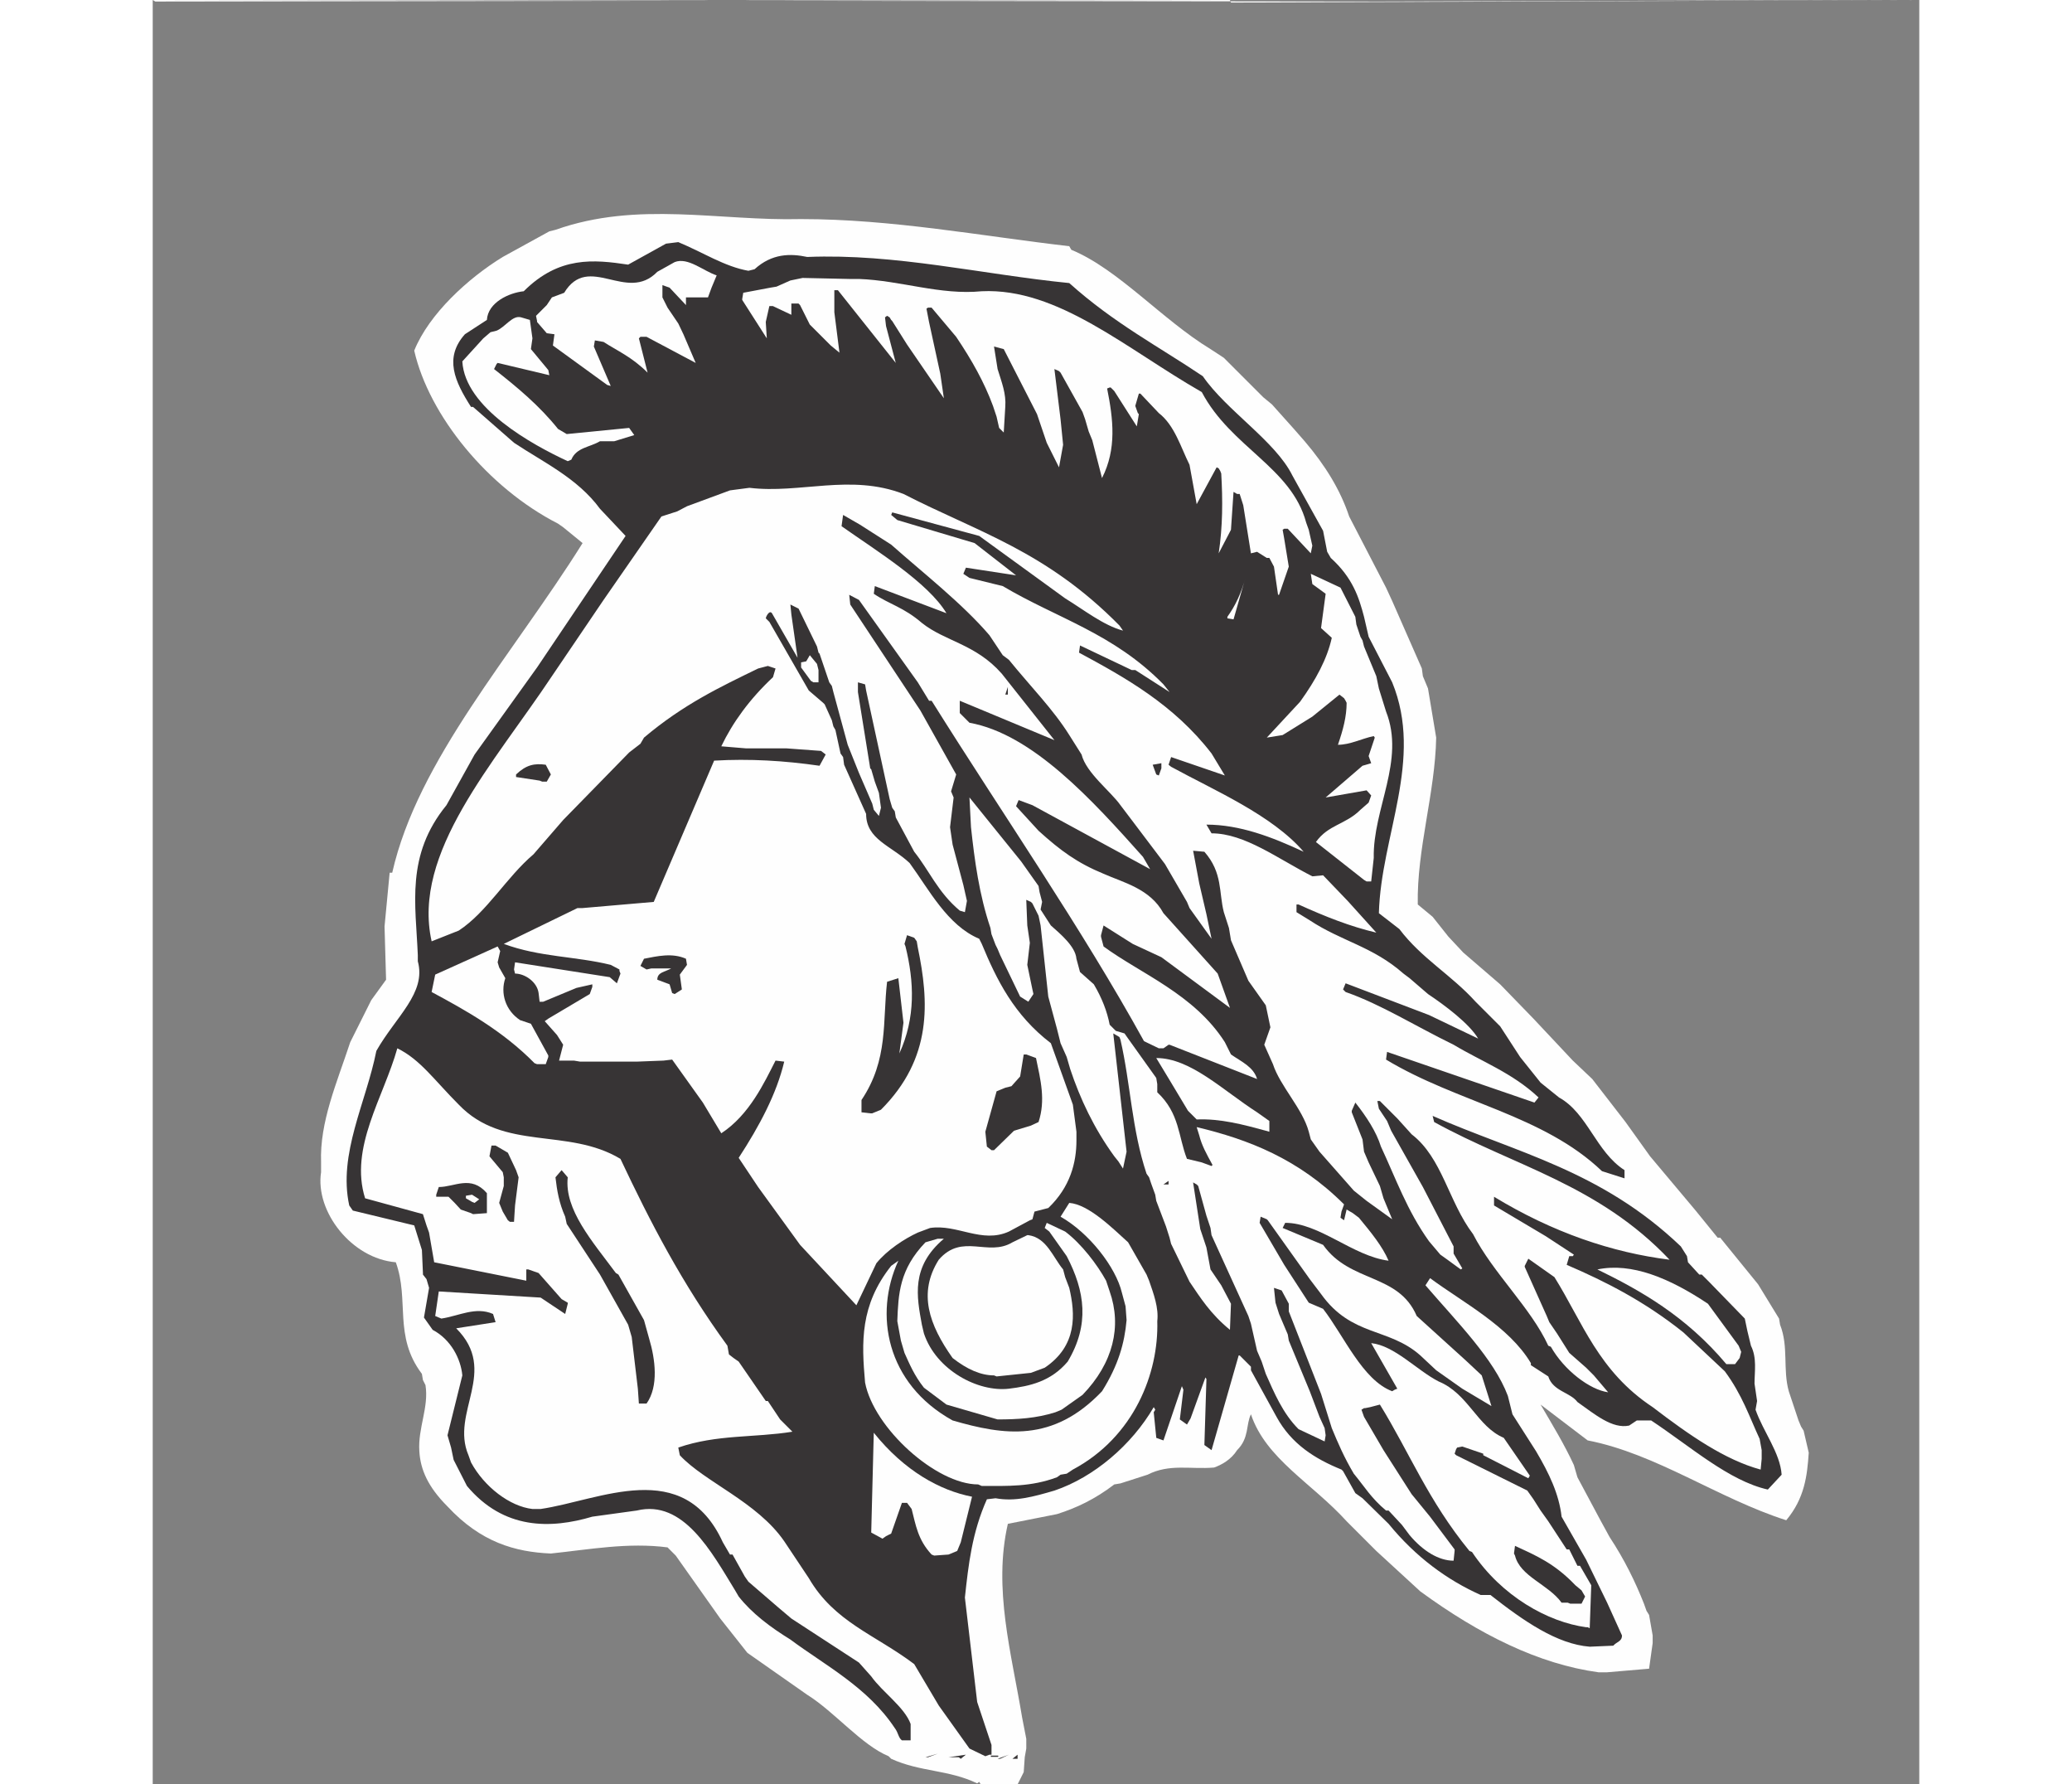
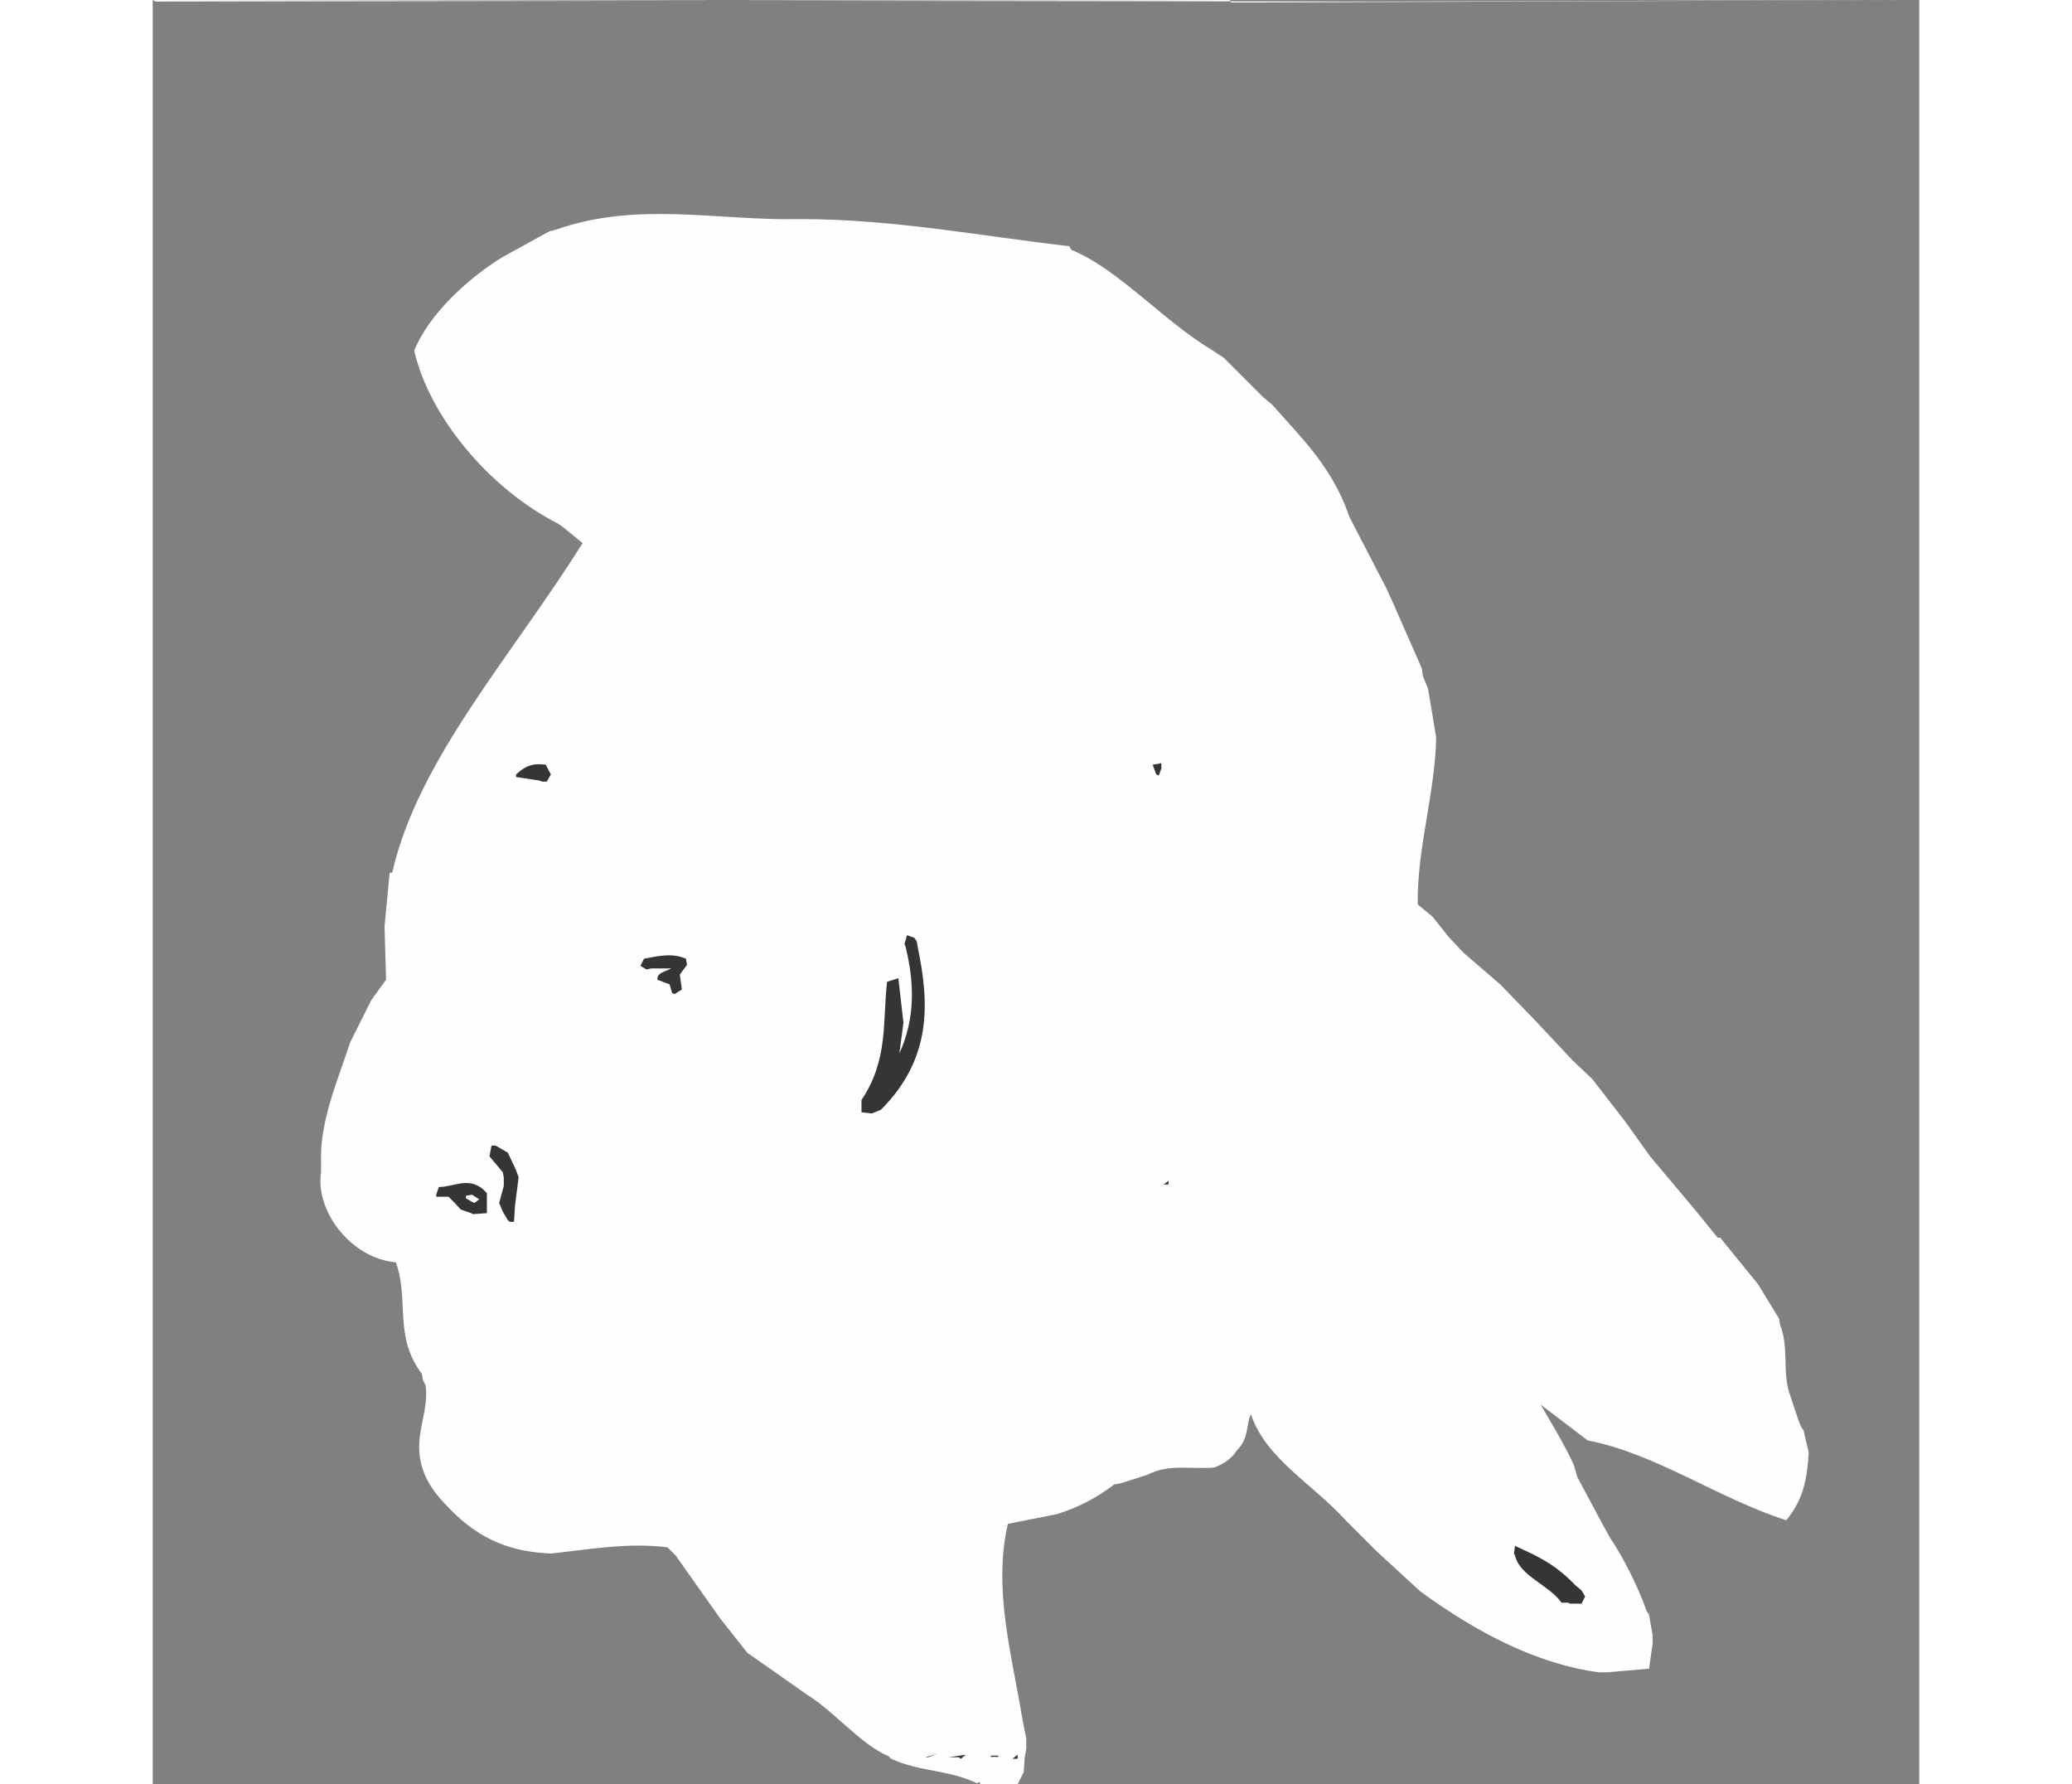
<svg xmlns="http://www.w3.org/2000/svg" xml:space="preserve" width="7.848in" height="6.757in" version="1.1" style="shape-rendering:geometricPrecision; text-rendering:geometricPrecision; image-rendering:optimizeQuality; fill-rule:evenodd; clip-rule:evenodd" viewBox="0 0 7847.73 7925.02">
  <rect x="0" y="0" width="7847.73" height="7925.02" fill="#808080" stroke="none" />
  <defs>
    <style type="text/css">
   
    .str0 {stroke:#373435;stroke-width:5.46;stroke-linecap:square;stroke-miterlimit:2.613}
    .fil2 {fill:none}
    .fil0 {fill:#FEFEFE}
    .fil1 {fill:#373435}
   
  </style>
  </defs>
  <g id="Layer_x0020__x0028_Black_x0020_and_x0020_White_x0029_">
    <g id="_2008732493632">
      <path class="fil0" d="M3662.43 7920.48c-127.31,-61.38 -252.34,-50.01 -381.93,-109.13 -11.36,-11.37 -11.36,-11.37 -11.36,-11.37 -120.49,-50.01 -240.98,-197.78 -361.47,-272.8l-265.99 -186.42 -120.49 -152.32 -197.79 -279.62 -36.38 -36.38c-175.05,-22.74 -345.55,9.09 -518.33,27.28 -159.13,-6.82 -311.45,-50.01 -459.22,-209.15 -86.39,-86.39 -120.49,-163.68 -125.04,-245.53 -6.82,-102.3 43.2,-195.51 27.28,-293.27l-11.37 -22.73 -4.55 -27.28c-127.31,-168.23 -54.56,-327.37 -115.94,-495.6 -195.51,-15.92 -359.2,-225.07 -331.92,-400.12l0 -43.2c-6.82,-179.59 70.47,-354.65 129.58,-534.25l93.21 -186.41 65.93 -90.93 -6.82 -236.43 22.74 -238.71 11.37 0c113.67,-502.42 534.25,-966.19 845.7,-1464.06l-86.39 -70.47 -22.74 -15.92c-311.45,-159.13 -572.89,-479.68 -638.82,-768.4 65.92,-163.68 240.98,-322.82 393.29,-416.03l206.88 -113.67 27.28 -6.82c366.01,-129.58 725.21,-38.65 1091.23,-47.74 404.66,0 797.95,75.02 1191.25,120.49l9.09 15.91c209.15,86.39 404.67,311.46 618.36,441.04l59.11 38.65 175.05 175.05 38.65 31.83 97.76 109.13 47.74 54.56c93.21,109.13 159.13,218.25 197.79,334.19l163.68 316 27.28 59.11 131.86 300.09 4.54 34.1 22.74 54.56 36.38 218.25c-4.55,245.53 -86.39,495.6 -81.84,741.12l65.92 54.56 70.47 88.66 65.93 70.47 163.68 140.95 147.77 152.32 175.05 186.41 86.39 81.84 147.77 190.97 109.12 152.32 202.33 240.98 97.76 120.49c11.36,0 11.36,0 11.36,0l168.23 206.87 93.21 152.32 4.54 27.28c38.65,97.75 11.37,197.78 38.65,295.54l43.19 129.58 11.37 27.28 11.37 18.19 22.74 97.75c-6.82,102.3 -18.19,202.33 -100.03,300.09 -304.63,-97.76 -577.44,-295.54 -882.08,-354.65l-209.15 -159.13c54.56,93.21 104.58,175.05 147.77,268.26l15.91 54.56 104.58 195.51 38.65 70.48c65.93,100.03 113.67,197.78 152.32,295.54l11.37 31.82 11.37 18.19 15.92 90.93 0 34.1 -15.92 113.66 -186.42 15.92 -38.65 0c-265.99,-36.38 -529.7,-168.23 -791.13,-359.2l-195.51 -179.6 -131.86 -131.86c-152.32,-168.23 -359.2,-277.35 -425.13,-475.13 -22.74,45.46 -6.82,104.58 -61.38,159.13 -27.28,43.2 -70.47,65.93 -102.3,77.3 -104.58,9.09 -197.78,-18.19 -295.54,31.83l-120.49 38.65 -27.28 4.54c-86.39,65.93 -168.23,104.58 -254.63,131.86l-218.23 43.19c-65.93,288.72 15.91,572.89 63.65,861.62l18.19 93.21 0 43.2 -6.82 38.65 -4.54 65.93 -27.28 54.56 -163.68 0 -6.82 -11.37 -9.09 6.82z" />
      <polygon class="fil1" points="3580.59,7804.54 3535.12,7804.54 3612.42,7793.17 3589.68,7811.35 " />
-       <path class="fil1" d="M3753.36 7811.35c0,0 0,0 0,0l50.01 -18.19 -38.65 18.19 -11.37 0z" />
      <path class="fil1" d="M3819.3 7811.35l22.73 -18.19c0,18.19 0,18.19 0,18.19l-22.73 0z" />
      <path class="fil1" d="M3432.81 7804.54c0,0 0,0 0,0l54.56 -15.91 -43.2 15.91 -11.37 0z" />
-       <path class="fil1" d="M3698.8 7799.99l-70.47 -34.1 -136.4 -190.97 -109.13 -184.14c-175.05,-131.86 -354.65,-186.41 -468.32,-381.93l-109.12 -163.68c-120.49,-175.05 -354.65,-263.72 -463.77,-381.93l-6.82 -34.1c170.5,-59.11 338.74,-43.19 506.96,-70.47l-54.56 -54.56 -54.56 -81.84c-9.09,0 -9.09,0 -9.09,0l-120.49 -175.05 -22.74 -15.92 -20.46 -15.91 -6.82 -38.65c-202.33,-277.35 -343.28,-550.17 -475.13,-829.79 -234.16,-140.95 -518.33,-31.83 -718.39,-240.98 -109.12,-109.12 -170.5,-200.06 -272.8,-250.07 -61.38,218.24 -213.7,441.04 -143.22,666.1l256.89 70.47 15.91 50.01 11.37 31.83 22.74 131.86 409.21 81.84 0 -50.01c9.09,0 9.09,0 9.09,0l45.47 15.91 102.3 115.94 27.28 15.91c0,4.55 0,4.55 0,4.55l-11.37 45.46 -109.12 -72.75 -452.41 -27.28 -15.92 109.12 27.28 11.37c77.29,-11.37 152.32,-54.56 229.61,-20.46l11.37 36.38 -175.05 27.28c190.97,190.96 -27.28,372.84 54.56,563.8l11.37 31.83c59.11,109.12 172.78,195.51 272.8,206.88l36.38 0c263.71,-38.65 634.28,-234.16 809.33,147.77l31.82 54.56c11.37,0 11.37,0 11.37,0l54.56 97.75 15.91 22.74 131.86 113.67 59.11 50.01 300.08 195.51 54.56 61.38c50.01,70.47 147.77,136.41 175.05,211.42l0 72.75 -38.65 0c-15.92,-11.37 -15.92,-34.1 -31.83,-54.56 -120.49,-181.88 -311.46,-279.63 -463.77,-393.3 -88.66,-54.56 -170.5,-115.94 -229.61,-190.96l-15.92 -27.28c-104.58,-170.5 -229.61,-404.66 -436.49,-354.65l-197.79 27.28c-184.14,54.56 -393.29,59.11 -556.98,-136.4l-59.11 -115.94 -11.36 -54.56 -15.92 -54.56 65.93 -265.99c-6.82,-72.75 -50.01,-159.14 -131.86,-202.33l-38.65 -54.56 22.74 -131.86 -11.37 -38.65 -15.91 -20.46c0,-6.82 0,-6.82 0,-6.82l-4.55 -102.3 -34.1 -109.12 -272.81 -65.93 -15.91 -22.74c-50.01,-229.61 75.02,-456.95 120.49,-686.56 86.39,-152.32 222.79,-256.89 184.14,-397.84l0 -27.28c-9.09,-225.07 -54.56,-443.31 127.31,-666.1l125.03 -225.07 277.35 -386.47 393.3 -584.26 -113.67 -120.49c-100.03,-136.41 -252.34,-206.88 -381.93,-293.26l-181.87 -159.14c-9.09,0 -9.09,0 -9.09,0 -72.75,-113.67 -120.49,-218.25 -27.28,-322.82l97.75 -63.66c4.55,-77.3 97.75,-120.49 163.68,-127.31 156.87,-156.86 311.46,-140.95 463.77,-118.21l168.23 -93.21 54.56 -6.82c109.12,45.46 206.88,109.12 311.45,127.31l27.28 -6.82c77.29,-70.47 159.13,-70.47 234.16,-54.56 393.29,-15.91 775.22,77.3 1163.97,115.94 200.06,179.59 397.84,281.9 593.35,413.76 104.58,152.32 322.82,288.72 397.84,441.03l136.41 245.53 18.19 93.21 15.92 27.28c97.75,88.66 125.03,175.05 147.77,261.44l20.46 88.66 104.58 202.34c140.95,343.28 -50.01,682.01 -59.11,1025.29l90.93 70.47c100.03,131.86 229.61,202.33 338.74,322.82l109.12 109.12 88.66 136.41 90.93 113.67 81.84 65.92c127.31,70.47 163.68,240.98 291,322.82l0 36.37 -100.03 -31.83c-261.44,-250.07 -643.37,-304.63 -959.37,-495.6l4.54 -34.1 654.74 225.07 18.19 -22.74c-115.94,-109.12 -252.34,-159.13 -377.38,-234.16 -168.23,-81.84 -322.82,-179.59 -479.68,-234.16 -11.37,-11.37 -11.37,-11.37 -11.37,-11.37l11.37 -27.28 370.56 140.95 218.25 104.58c-38.65,-65.93 -147.77,-147.77 -222.8,-197.79l-81.84 -70.47 -27.28 -20.46c-136.41,-120.48 -275.08,-143.22 -416.03,-236.43l-59.11 -36.37 0 -34.1c9.1,0 9.1,0 9.1,0 120.49,54.56 229.61,97.76 345.55,125.04l-127.31 -140.95 -109.12 -113.67 -47.74 4.54c-152.32,-77.29 -300.09,-190.96 -447.86,-190.96l-22.73 -38.65c147.77,0 290.99,54.56 431.94,120.49 -140.95,-163.68 -397.84,-272.8 -588.8,-377.38 -11.37,-9.09 -11.37,-9.09 -11.37,-9.09l11.37 -34.1 238.71 81.84 -59.11 -97.75c-168.23,-218.25 -386.47,-338.74 -588.8,-447.86l4.54 -31.82 229.62 109.12 15.91 0 152.32 97.75 -27.28 -34.1c-222.79,-227.34 -472.87,-293.27 -713.84,-436.49l-147.77 -36.37 -27.28 -18.19 11.37 -27.28 222.79 34.1 -184.14 -143.22 -343.28 -102.3 -27.28 -22.74c4.55,-11.37 4.55,-11.37 4.55,-11.37l386.47 104.58 381.93 277.35c81.84,50.01 170.5,120.49 256.89,143.22l-15.92 -22.74c-327.37,-331.91 -627.44,-413.75 -959.36,-584.26 -236.43,-90.93 -459.22,0 -684.29,-27.28l-86.39 11.37 -190.96 70.47 -43.2 22.74 -70.47 22.74 -256.89 370.56 -229.61 338.74c-256.89,386.47 -622.91,784.32 -534.25,1177.62l120.49 -47.74c125.04,-81.84 211.42,-236.43 331.92,-338.74l131.86 -152.32 293.26 -300.09 50.01 -38.65 15.92 -27.28c175.05,-147.77 338.74,-225.07 506.96,-306.91l43.2 -11.37 34.1 11.37 -11.37 38.65c-104.58,97.75 -179.6,202.33 -229.62,306.91l109.13 9.09 179.59 0 154.59 11.37 20.46 15.91 -27.28 50.01c-156.87,-22.73 -311.46,-31.83 -468.32,-22.73l-268.25 627.45 -316.01 27.28 -22.73 0 -327.37 159.13c159.13,59.11 318.27,54.56 475.13,93.21l38.65 20.45c0,6.82 0,6.82 0,6.82 4.55,11.37 4.55,11.37 4.55,11.37l-15.91 43.2 -31.83 -27.28 -420.58 -65.92 -4.55 31.82 4.55 18.19c43.2,0 97.75,36.38 104.58,86.39l4.54 38.65 15.92 0 147.77 -61.38 70.47 -15.91c0,11.36 0,11.36 0,11.36l-11.37 31.83 -184.14 109.13 -15.91 11.36 54.56 61.39 27.28 43.19 -18.19 70.47 65.92 0 27.28 4.55 27.28 0 225.07 0 118.21 -4.55 38.65 -4.54 136.4 190.96 81.84 136.41c125.04,-81.84 190.96,-225.07 240.98,-322.82l38.65 4.55c-34.1,143.22 -109.13,284.17 -202.33,427.4l86.39 129.58 186.42 256.89 250.07 268.26 88.67 -186.42c47.74,-59.11 125.04,-109.12 184.14,-136.4l54.56 -20.46c120.49,-18.19 229.62,70.47 350.1,15.91l93.21 -50.01c11.37,-4.54 11.37,-4.54 11.37,-4.54l9.09 -34.1 61.38 -15.92c97.76,-93.21 125.04,-202.33 125.04,-300.08l0 -38.65 -15.91 -120.49 -97.76 -272.8c-163.68,-125.04 -240.97,-281.9 -306.9,-441.03l-11.37 -22.74c-140.95,-59.11 -222.79,-218.24 -309.18,-336.46 -81.84,-77.29 -193.24,-104.58 -193.24,-218.25l-97.75 -218.24 -4.55 -34.1 -11.37 -15.91 -22.73 -104.58 -9.1 -15.92 -6.82 -27.28 -31.83 -70.47c-6.82,-6.82 -6.82,-6.82 -6.82,-6.82l-63.66 -54.56 -175.05 -304.63 -15.91 -15.92c0,-6.82 15.91,-38.65 27.28,-22.73l113.67 197.78 -27.28 -190.96 -4.55 -45.47 36.38 18.19 81.84 168.23 6.82 27.28c4.55,4.55 4.55,4.55 4.55,4.55l43.19 127.31 11.37 15.91 6.82 27.28 63.66 234.16 50.01 125.04 59.11 136.41 6.82 27.28 22.74 27.28 9.09 -36.38 -9.09 -65.92 -18.19 -50.02 -15.91 -54.56c-4.55,-4.55 -4.55,-4.55 -4.55,-4.55l-54.56 -338.74 0 -43.19 31.83 9.09 4.54 27.28 104.58 481.96 11.37 38.65 11.37 15.92 4.54 27.28 81.84 152.32c65.93,81.84 104.58,179.59 202.34,261.44l22.73 6.82 9.09 -50.01 -15.91 -70.47 -47.74 -179.6 -11.37 -77.29 15.91 -131.86 -11.37 -27.28 22.74 -75.02 -159.13 -284.18 -311.46 -470.59 -4.54 -43.19 43.19 22.73 261.44 366.02 50.01 81.84c11.37,0 11.37,0 11.37,0 320.54,511.51 666.1,1009.38 943.45,1511.8l65.92 31.83 20.46 0 22.74 -15.92c4.55,0 4.55,0 4.55,0l388.75 152.32c-15.92,-54.56 -70.48,-77.29 -115.94,-109.12l-27.28 -54.56c-136.41,-213.7 -375.11,-304.63 -538.8,-425.11l-11.37 -43.2c0,-6.82 0,-6.82 0,-6.82l11.37 -43.2 129.59 81.84 127.31 59.11 304.63 225.06 -54.56 -152.32 -240.98 -268.25c-59.11,-109.12 -179.59,-136.4 -265.99,-175.05 -115.94,-47.74 -190.96,-102.3 -288.72,-190.96l-100.02 -109.12 11.37 -27.28 61.38 22.74 522.87 284.17 -31.83 -54.56c-225.07,-252.35 -491.05,-545.62 -770.67,-595.63l-43.19 -43.2 0 -54.56 420.57 175.05 -234.16 -295.54c-115.94,-131.86 -252.34,-143.22 -354.65,-225.07 -81.84,-70.47 -143.22,-81.84 -213.7,-129.58l4.54 -34.1 318.28 120.49c-81.84,-136.41 -311.45,-277.35 -466.04,-386.48l6.82 -50.01 75.02 43.2 138.67 88.66c140.96,125.04 316,261.44 436.49,402.39l59.11 88.66 27.28 20.46c97.76,120.49 195.51,218.25 268.25,334.19l54.56 86.39c20.46,81.84 129.58,163.68 172.78,225.07l50.01 65.93 147.77 195.51 97.75 168.23 11.37 27.28 97.75 136.4 -22.73 -109.12 -31.83 -136.41 -27.28 -145.5 50.01 4.55c81.84,93.21 63.66,179.59 86.39,268.26l22.74 70.47 9.09 54.56 77.29 179.59 77.3 109.12 20.46 97.76 -27.28 77.29 38.65 86.39c31.83,97.75 131.86,197.78 159.13,300.08l9.09 34.1 38.65 54.56 152.32 172.78 56.83 45.46 113.67 81.85 -38.65 -93.21 -15.92 -54.56 -50.01 -104.58 -20.46 -47.74 -6.82 -54.56 -47.75 -120.49c0,-6.82 0,-6.82 0,-6.82l15.92 -36.38c50.01,63.66 93.21,129.58 113.67,195.51 65.92,140.95 115.94,284.17 213.7,420.58l50.01 59.11 31.83 22.74 59.11 43.2c6.82,-4.55 6.82,-4.55 6.82,-4.55l-38.65 -65.92 0 -31.83 -136.41 -263.72 -140.95 -250.07 -18.19 -43.2 -36.37 -54.56 -6.82 -34.1c11.37,0 11.37,0 11.37,0l77.3 77.29 43.19 47.75 20.46 22.73c136.41,104.58 163.68,300.09 272.81,443.31 88.66,172.78 256.89,327.37 334.19,495.6 11.37,4.54 11.37,4.54 11.37,4.54 59.11,104.58 172.78,190.96 254.62,202.33l-63.66 -75.02 -34.1 -34.1 -75.02 -65.92 -54.56 -86.39 -34.1 -50.01 -11.37 -27.28 -97.76 -218.24c0,-4.55 0,-4.55 0,-4.55l15.92 -31.83 115.94 81.84c125.04,200.06 195.51,418.3 436.49,577.44 163.68,125.04 320.54,234.16 479.68,277.35l4.54 -47.75 0 -38.65 -9.09 -50.01c-45.46,-97.75 -77.29,-195.51 -154.59,-300.09l-184.14 -172.78c-170.5,-136.4 -343.28,-225.07 -518.33,-300.08l11.37 -38.65 15.91 0c4.55,-6.82 4.55,-6.82 4.55,-6.82l-125.04 -81.84 -229.61 -136.41 0 -38.65c261.44,159.14 525.15,247.8 779.77,279.63 -316,-334.19 -691.11,-416.03 -1045.75,-611.54l-6.82 -27.28c370.56,163.68 747.95,240.98 1102.6,579.72l27.28 43.19 4.54 27.28 50.02 54.56c11.36,0 11.36,0 11.36,0l31.83 31.83 159.14 163.68 11.37 54.56 15.91 65.93c27.28,54.56 15.92,113.66 15.92,168.23l11.36 77.3 -6.82 38.65c34.1,97.75 109.12,190.96 115.94,288.72l-61.38 65.92c-172.78,-38.65 -343.29,-190.96 -518.34,-306.91l-63.65 0 -34.1 22.74c-75.02,15.91 -152.32,-50.01 -229.62,-104.58 -31.82,-43.2 -109.12,-47.74 -129.58,-113.67l-77.29 -50.01 0 -9.09c-97.76,-163.68 -300.09,-268.26 -447.86,-377.38l-20.46 31.83c140.96,163.68 304.64,327.37 366.02,491.05l20.46 81.84 104.57 163.68c59.11,100.03 102.3,190.96 113.67,290.99l109.13 190.97 93.2 190.96 65.93 145.5c0,27.28 -22.74,27.28 -38.65,45.46l-104.58 4.55c-145.5,-11.37 -293.26,-113.67 -441.04,-229.62l-43.2 0c-147.77,-65.92 -288.72,-168.23 -409.21,-316l-115.94 -113.67 -31.83 -22.73 -54.56 -97.76c-6.82,-6.82 -6.82,-6.82 -6.82,-6.82 -118.22,-47.75 -222.79,-113.67 -288.72,-234.16l-113.67 -206.88 0 -15.92 -50.01 -50.01c-4.54,0 -4.54,0 -4.54,0l-120.49 420.58 -31.83 -22.73 9.1 -293.27c-4.55,-6.82 -4.55,-6.82 -4.55,-6.82l-65.93 181.87 -15.91 27.28 -31.83 -22.73 15.92 -131.86 -6.82 -15.91 -81.84 240.98 -31.83 -11.36 -11.37 -113.67c6.82,-11.37 6.82,-11.37 6.82,-11.37 -6.82,-11.37 -6.82,-11.37 -6.82,-11.37 -97.75,168.23 -265.99,311.45 -441.03,370.56 -93.2,27.28 -175.05,50.01 -261.44,34.1l-38.65 4.55c-65.93,147.77 -81.84,288.72 -97.76,436.49l54.56 463.77 63.66 190.96 0 43.2c-9.09,0 -9.09,0 -9.09,0l-18.19 6.82z" />
      <path class="fil0" d="M6367.76 7227.09c-168.23,-22.73 -375.11,-136.4 -506.97,-334.19 -11.37,-4.55 -11.37,-4.55 -11.37,-4.55 -184.14,-225.07 -265.99,-436.49 -397.84,-650.19l-43.2 11.37 -22.73 4.54c-4.55,0 -4.55,0 -4.55,0 -11.37,6.82 -11.37,6.82 -11.37,6.82l11.37 31.83 86.39 147.77 125.03 195.51 81.84 100.03 109.13 145.5c0,6.82 0,6.82 0,6.82l-4.55 43.2c-65.92,0 -136.41,-43.2 -195.51,-113.67l-34.1 -45.46 -59.11 -63.66c-11.36,0 -11.36,0 -11.36,0 -65.93,-54.56 -97.76,-109.12 -143.22,-163.68 -43.2,-72.75 -70.48,-136.41 -97.76,-202.33l-47.74 -152.32 -143.22 -366.02 0 -34.1 -31.83 -59.11 -34.1 -11.37 6.82 65.92 15.91 50.01 38.65 90.93 4.55 27.28 93.21 225.07 43.19 113.67 22.74 50.01 4.55 31.83 -4.55 27.28 -115.94 -54.56c-70.48,-70.47 -109.13,-163.68 -145.5,-245.53l-18.19 -54.56 -20.46 -47.75 -27.28 -120.49 -11.37 -34.1 -163.68 -359.19 -4.54 -31.83 -18.19 -54.56 -36.38 -131.86c-6.82,-6.82 -6.82,-6.82 -6.82,-6.82l-15.92 -9.1 31.83 206.88 27.28 81.84 18.19 97.76 47.74 70.47 43.2 81.84 -4.55 115.94c-86.39,-70.48 -131.86,-143.23 -179.59,-213.7l-81.84 -168.23 -6.82 -27.28 -15.92 -50.02 -43.2 -113.67 -4.54 -27.28 -18.19 -50.01 -9.1 -27.28 -11.36 -15.92c-65.93,-197.78 -70.48,-397.84 -115.94,-595.63 -4.55,-11.36 -4.55,-11.36 -4.55,-11.36l-27.28 -15.92 59.11 525.15 -15.91 75.02 -20.46 -31.83 -18.19 -22.74c-90.94,-125.04 -152.32,-256.89 -195.51,-386.47l-15.92 -54.56 -27.28 -61.38 -6.82 -27.28 -9.1 -36.38 -38.65 -143.22 -34.1 -315.99 -9.1 -43.2 -27.27 -54.56c-6.82,-6.82 -6.82,-6.82 -6.82,-6.82l-20.46 -9.09 4.54 113.67 11.37 77.29 -11.37 97.76 22.74 109.11 4.55 20.46 -22.74 34.1 -36.38 -22.74 -88.66 -184.14 -11.37 -27.28 -9.09 -18.19 -18.19 -47.75 -4.55 -27.28c-50.01,-147.77 -70.47,-300.09 -86.39,-447.86l-6.82 -131.86c88.67,109.12 159.14,197.78 229.62,284.17l77.29 109.12 4.55 27.28 11.37 43.2 -6.82 34.1 45.46 70.47c43.2,38.65 109.12,93.21 113.67,147.77l15.91 59.1 61.38 54.56c36.38,61.38 59.11,120.49 70.48,179.59l27.28 27.28 38.65 11.37 15.92 22.74 125.03 175.05 4.55 27.28 0 36.38c100.03,93.2 93.21,197.78 131.86,295.54l65.93 15.91 43.19 15.92c4.55,-4.55 4.55,-4.55 4.55,-4.55 -27.28,-50.01 -47.74,-86.39 -59.11,-131.86l-11.37 -36.37c229.61,54.56 452.41,140.95 654.74,343.28l-11.37 31.83 -4.55 27.28 15.92 11.37 11.37 -47.74 27.28 15.91 27.28 20.46c54.56,65.93 104.58,127.31 131.86,190.97 -159.13,-20.47 -306.91,-168.23 -459.22,-168.23l-11.37 22.74 179.6 75.02c120.49,170.51 334.19,125.04 416.03,316l218.25 197.79 70.47 65.93 43.2 136.4 -129.59 -77.29 -115.94 -81.84 -70.47 -65.93c-140.96,-125.03 -304.64,-81.84 -441.04,-272.8l-50.01 -65.93 -186.42 -261.44c-4.55,-4.54 -4.55,-4.54 -4.55,-4.54l-27.28 -11.37 -4.55 27.28 109.13 186.42 109.12 168.23 63.66 27.28c93.21,120.49 175.05,316 306.91,366.01 11.37,-6.82 11.37,-6.82 11.37,-6.82 11.37,-4.54 11.37,-4.54 11.37,-4.54l-115.94 -202.33c104.58,11.37 202.33,120.49 300.09,170.5 131.86,54.56 170.5,200.06 288.72,250.08l115.94 168.23c-6.82,11.37 -6.82,11.37 -6.82,11.37l-200.06 -102.3c0,-6.82 0,-6.82 0,-6.82l-93.21 -31.83 -22.73 4.54c-4.55,6.82 -4.55,6.82 -4.55,6.82l-6.82 20.46c6.82,6.82 6.82,6.82 6.82,6.82l316 156.87 27.28 38.65 31.82 50.01 34.1 47.74 81.84 125.04c11.37,0 11.37,0 11.37,0l36.37 72.75c11.37,0 11.37,0 11.37,0l50.01 86.39 -6.82 190.96 -9.09 -4.55 -6.82 0z" />
      <path class="fil1" d="M6285.92 7117.97l-27.28 0c-59.11,-81.84 -184.14,-115.94 -206.88,-209.15 -4.54,-9.1 -4.54,-9.1 -4.54,-9.1l4.54 -34.1c93.21,43.2 175.05,77.29 268.26,175.05l27.28 22.73 15.91 27.28 -15.91 31.83 -50.01 0 -11.37 -4.55z" />
      <path class="fil0" d="M3460.1 6904.27c-61.38,-65.93 -70.47,-131.86 -88.67,-202.33l-20.45 -27.28 -22.74 0 -47.75 136.41 -22.73 11.37 -15.92 11.37 -50.01 -27.28 11.37 -443.31c136.41,170.5 295.54,256.89 436.49,284.17l-50.01 202.33 -15.91 38.65 -38.65 15.92 -63.65 4.55 -11.37 -4.55z" />
      <path class="fil0" d="M3666.98 6592.82c-186.42,0 -463.77,-250.07 -502.42,-452.4 -15.92,-179.6 -22.74,-343.29 115.94,-518.34l31.83 -22.73c-109.12,236.43 -54.56,545.61 240.98,709.29 227.33,65.93 445.57,100.03 663.82,-129.58 72.75,-115.94 100.03,-213.7 109.12,-316l-4.54 -61.38 -15.92 -59.11c-27.28,-115.94 -147.77,-268.25 -272.8,-338.73l38.65 -61.38c86.39,6.82 190.96,111.4 261.44,175.05l81.84 143.22 11.36 27.28c20.46,59.11 43.2,120.49 36.38,179.59 6.82,229.62 -102.3,513.79 -375.11,659.29l-27.28 18.19 -27.28 4.55 -15.92 11.36c-115.93,43.2 -218.23,38.65 -334.18,38.65l-15.91 -6.82z" />
      <path class="fil0" d="M3737.45 6299.55l-211.43 -61.38 -100.03 -75.02c-43.2,-54.56 -63.66,-104.57 -86.39,-154.58l-15.92 -54.56 -15.91 -86.39c4.54,-120.49 9.09,-229.61 125.03,-350.1l54.56 -15.92 27.28 0c-147.77,125.04 -120.49,256.89 -97.75,381.93l9.09 38.65c54.56,163.68 240.98,261.44 377.38,245.53 93.21,-11.37 186.41,-31.83 261.44,-120.49 97.75,-163.68 77.29,-311.46 -4.55,-468.32l-77.29 -109.12 -20.46 -15.91 9.09 -22.74 81.84 38.65c72.75,54.56 143.22,147.77 181.87,218.25l15.92 47.74c54.56,154.59 15.91,318.28 -120.49,459.22l-93.21 65.93 -27.28 11.37c-86.39,27.28 -168.23,31.83 -256.89,31.83l-15.91 -4.55z" />
-       <path class="fil1" d="M2177.91 6233.62l-18.19 0 -4.55 -65.92 -27.28 -229.62 -15.91 -54.56 -125.04 -222.8 -147.77 -225.07 -6.82 -31.82c-27.28,-61.38 -36.37,-115.94 -43.2,-175.05l27.28 -31.83 27.28 31.83c-15.92,143.22 109.12,284.17 213.7,425.12 11.37,6.82 11.37,6.82 11.37,6.82l113.67 202.34 22.74 81.84c27.28,90.93 43.19,211.42 -11.37,288.72l-15.92 0z" />
      <path class="fil0" d="M3737.45 6108.59c-59.11,0 -120.49,-27.28 -184.14,-77.3 -104.58,-147.77 -154.59,-288.72 -61.38,-436.49 104.57,-120.49 218.24,-11.37 327.37,-77.29l65.92 -31.83c4.55,0 4.55,0 4.55,0 81.84,11.37 109.11,97.75 154.58,152.32l9.09 34.1 18.19 47.75c27.28,115.94 36.38,256.89 -109.12,354.65l-61.38 22.74 -152.32 15.91 -11.37 -4.54z" />
      <path class="fil0" d="M7017.94 6058.58l-27.28 0c-179.6,-213.7 -381.93,-327.37 -572.89,-420.58 152.32,-31.83 320.54,38.65 491.05,152.32l136.4 186.42 11.37 27.28 -6.82 27.28 -20.46 27.28 -11.37 0z" />
      <polygon class="fil1" points="1577.73,5419.75 1555,5381.1 1539.09,5342.46 1559.55,5267.43 1559.55,5228.79 1555,5206.05 1495.89,5135.58 1504.98,5087.84 1523.17,5087.84 1577.73,5119.66 1614.1,5196.96 1625.47,5228.79 1609.56,5353.82 1605.01,5426.57 1586.83,5426.57 " />
      <path class="fil1" d="M1414.05 5387.92l-45.47 -15.91 -27.28 -29.55 -27.28 -27.28 -54.56 0c0,-9.09 0,-9.09 0,-9.09l11.37 -34.1c70.47,0 143.22,-54.56 213.7,27.28l0 88.66 -61.38 4.55 -9.09 -4.55z" />
      <path class="fil0" d="M1418.59 5337.91l-27.28 -15.91c0,-11.37 0,-11.37 0,-11.37l27.28 -4.55 31.83 20.46 -20.46 15.92 -11.37 -4.55z" />
      <path class="fil1" d="M4489.94 5260.62l22.74 -15.92c0,15.92 0,15.92 0,15.92l-22.74 0z" />
-       <path class="fil1" d="M3726.09 5108.3l-20.46 -15.92 -6.82 -65.93 50.02 -179.59 38.65 -15.91 27.28 -6.82 38.65 -43.19 15.92 -97.76c11.37,0 11.37,0 11.37,0l43.19 15.92c20.46,97.75 43.19,186.41 11.36,284.17l-34.09 15.91 -75.02 22.74 -88.66 86.39 -11.37 0z" />
      <path class="fil0" d="M4944.62 5021.91c-100.03,-27.28 -202.33,-54.56 -306.91,-50.01l-38.65 -38.65 -81.84 -136.41 -59.11 -97.75c152.32,0 295.54,143.22 447.86,240.98l54.56 38.65 0 47.74 -15.91 -4.54z" />
      <path class="fil1" d="M3187.29 4944.61l-38.65 -4.54c0,-11.37 0,-11.37 0,-11.37l0 -43.2c120.49,-179.59 93.21,-350.1 113.67,-525.15l50.01 -15.92 22.74 197.79 -18.19 136.41c72.75,-159.14 65.92,-318.28 27.28,-475.13 -4.54,-11.37 -4.54,-11.37 -4.54,-11.37l11.37 -38.65 31.82 11.37 11.37 15.91 4.55 27.28c50.01,240.98 65.92,491.05 -163.68,720.66l-38.65 15.91 -9.1 0z" />
      <path class="fil0" d="M1695.95 4721.82c-140.95,-143.22 -304.63,-234.16 -456.95,-316l15.91 -77.29 277.35 -125.03 11.37 20.46 -11.37 50.01 6.82 22.73 27.28 47.74c-22.74,65.93 0,143.22 65.92,186.42l47.75 15.91 77.29 140.96c0,6.82 0,6.82 0,6.82l-11.37 31.83 -38.65 0 -11.37 -4.55z" />
      <path class="fil1" d="M2307.49 4410.37l-11.37 -38.65 -54.56 -20.46c0,-34.1 34.1,-34.1 61.38,-50.02l-88.66 0 -20.46 4.55 -27.28 -15.91 15.92 -31.82c59.11,-11.37 125.04,-27.28 186.42,0l4.54 27.28 -31.83 43.19 9.09 65.92 -31.83 20.46 -11.36 -4.54z" />
      <path class="fil0" d="M5381.1 3907.96l-213.7 -168.23c54.56,-77.29 131.86,-77.29 197.79,-143.22l36.37 -31.83 11.37 -31.83 -20.46 -22.73 -181.87 31.83 163.68 -140.96 38.65 -11.37 -11.37 -31.82 27.28 -81.84c-4.54,-6.82 -4.54,-6.82 -4.54,-6.82 -54.56,11.37 -104.58,38.65 -159.14,38.65 22.74,-65.92 38.65,-125.03 38.65,-186.41 -4.55,-9.09 -4.55,-9.09 -4.55,-9.09 -6.82,-11.37 -6.82,-11.37 -6.82,-11.37l-20.46 -15.92 -120.49 97.76 -131.86 81.84 -70.47 11.37 147.77 -159.14c70.47,-97.75 120.49,-190.96 140.95,-284.17l-47.74 -43.2 20.46 -152.32 -59.11 -43.2 -6.82 -45.46 131.86 61.38 65.93 129.58 4.54 34.1 18.19 54.56 9.09 15.92 6.82 27.28 54.56 131.86 11.37 54.56 31.83 102.3c86.39,218.25 -59.11,431.95 -54.56,650.19l-11.37 104.58 -20.46 0 -11.37 -6.82z" />
      <path class="fil1" d="M1718.68 3466.92l-104.58 -15.92c0,-11.36 0,-11.36 0,-11.36 45.47,-43.2 81.84,-50.02 131.86,-43.2l22.74 43.2 -18.19 31.82 -20.46 0 -11.37 -4.54z" />
      <polygon class="fil1" points="4458.11,3439.64 4442.2,3396.44 4480.84,3389.62 4480.84,3412.35 4469.47,3444.18 " />
-       <polygon class="fil1" points="3787.47,3084.99 3798.83,3050.89 3798.83,3084.99 " />
      <polygon class="fil0" points="2923.58,3023.6 2880.39,2964.5 2880.39,2941.76 2903.12,2937.22 2919.03,2909.93 2950.86,2948.59 2957.68,2975.87 2957.68,3030.43 2934.94,3030.43 " />
      <path class="fil0" d="M4774.11 2739.43c34.1,-47.74 61.38,-102.3 81.84,-179.59l-54.56 190.96 -27.28 -4.55 0 -6.82z" />
      <path class="fil0" d="M4999.17 2641.68l-18.19 -125.04 -20.46 -38.65c-11.37,0 -11.37,0 -11.37,0l-43.19 -27.28 -27.28 6.82 -34.1 -213.7 -15.92 -50.01c-11.37,0 -11.37,0 -11.37,0l-15.91 -9.09 -11.37 168.23 -54.56 104.58c18.19,-120.49 18.19,-236.43 11.37,-354.65 -4.54,-11.37 -4.54,-11.37 -4.54,-11.37 -6.82,-11.37 -6.82,-11.37 -6.82,-11.37 -9.09,-4.54 -9.09,-4.54 -9.09,-4.54l-88.66 163.68 -31.83 -175.05c-38.65,-77.29 -65.93,-175.05 -136.41,-229.62l-81.84 -86.39c-6.82,0 -6.82,0 -6.82,0l-15.92 54.56 11.37 31.82c4.55,4.55 4.55,4.55 4.55,4.55l-9.09 54.56 -100.03 -156.87 -15.92 -15.91c-4.54,0 -4.54,0 -4.54,0 -11.37,4.54 -11.37,4.54 -11.37,4.54 27.28,136.41 43.19,268.26 -22.74,397.84l-43.2 -168.23 -15.91 -38.65 -15.92 -54.56 -11.37 -31.83 -97.75 -175.05c-6.82,-6.82 -6.82,-6.82 -6.82,-6.82l-20.46 -9.09 27.28 222.79 11.37 113.67 -18.19 100.03 -54.56 -109.12 -43.2 -127.31 -147.77 -288.72 -43.19 -11.37 15.91 100.03c18.19,59.11 38.65,109.12 34.1,168.23l-6.82 113.67 -20.46 -20.46 -11.36 -50.01 -15.92 -47.74c-38.65,-104.58 -93.21,-202.34 -163.68,-306.91l-109.12 -129.59 -15.92 0c-6.82,4.55 -6.82,4.55 -6.82,4.55l11.37 59.11 50.01 229.62 15.91 109.12 -163.68 -238.71 -65.93 -104.58c-4.55,-4.54 -4.55,-4.54 -4.55,-4.54 -6.82,-11.37 -6.82,-11.37 -6.82,-11.37 -11.37,-6.82 -11.37,-6.82 -11.37,-6.82 -9.09,6.82 -9.09,6.82 -9.09,6.82l4.55 38.65 43.19 163.68 -256.89 -322.82 -15.92 0 0 97.75 22.74 179.6 -38.65 -31.83 -93.21 -93.21 -43.2 -86.39c-6.82,-6.82 -6.82,-6.82 -6.82,-6.82l-31.83 0 0 50.01 -81.84 -38.65 -15.92 0 -15.91 70.47 4.54 72.75 -109.12 -170.5c0,-4.55 0,-4.55 0,-4.55l4.55 -27.28 120.49 -22.74 27.28 -4.55 61.38 -27.28 54.56 -11.37 206.88 4.55 43.19 0c186.42,6.82 361.47,72.75 545.62,54.56 338.73,-15.91 643.36,256.89 977.55,447.86 129.58,245.53 397.84,334.19 463.77,579.71l11.37 31.83 15.92 70.47 -6.82 34.1 -102.3 -109.13 -15.91 0c-6.82,4.55 -6.82,4.55 -6.82,4.55l6.82 38.65 20.46 125.04 -43.2 125.04 -4.55 0z" />
      <path class="fil0" d="M1843.72 2048.32c-156.87,-72.75 -456.95,-236.43 -468.32,-443.31l93.2 -102.3 31.83 -27.28 27.28 -6.82c38.65,-15.91 70.47,-70.47 109.12,-59.11l38.65 11.37 11.37 81.84 -6.82 47.74 77.29 93.21 4.55 22.74 -229.62 -54.56c-4.54,4.55 -4.54,4.55 -4.54,4.55l-11.37 22.74c104.58,81.84 202.33,163.68 284.17,265.99l38.65 22.73 277.35 -27.28 22.74 31.83 -88.66 27.28 -63.66 0c-45.47,27.28 -104.58,27.28 -127.31,81.84l-15.91 6.82z" />
      <path class="fil0" d="M2018.77 1709.59l-240.98 -175.05 6.82 -50.01 -34.1 -4.55 -43.2 -50.01c0,-4.55 0,-4.55 0,-4.55l-4.54 -22.73 47.74 -47.75 22.74 -34.1 54.56 -20.46c109.13,-179.6 277.35,47.74 413.76,-93.21l77.29 -43.2c59.11,-22.74 125.04,38.65 186.42,59.11l-22.74 54.56 -15.91 43.2 -97.75 0 0 34.1 -72.75 -77.29 -31.83 -11.37 0 54.56 22.73 45.46 47.75 70.47 22.74 47.75 54.56 127.31 -218.24 -115.94 -27.28 0c-6.82,6.82 -6.82,6.82 -6.82,6.82l38.65 152.32c-70.47,-70.47 -136.4,-97.75 -195.51,-136.41l-38.65 -6.82 -4.54 27.28 75.02 175.05 -15.91 -4.54z" />
      <polygon class="fil0" points="-0,0 5451.58,6.82 7847.73,0 4790.02,11.37 4785.48,0 11.37,6.82 " />
      <line class="fil2 str0" x1="3726.09" y1="7799.99" x2="3753.36" y2="7799.99" />
    </g>
  </g>
</svg>